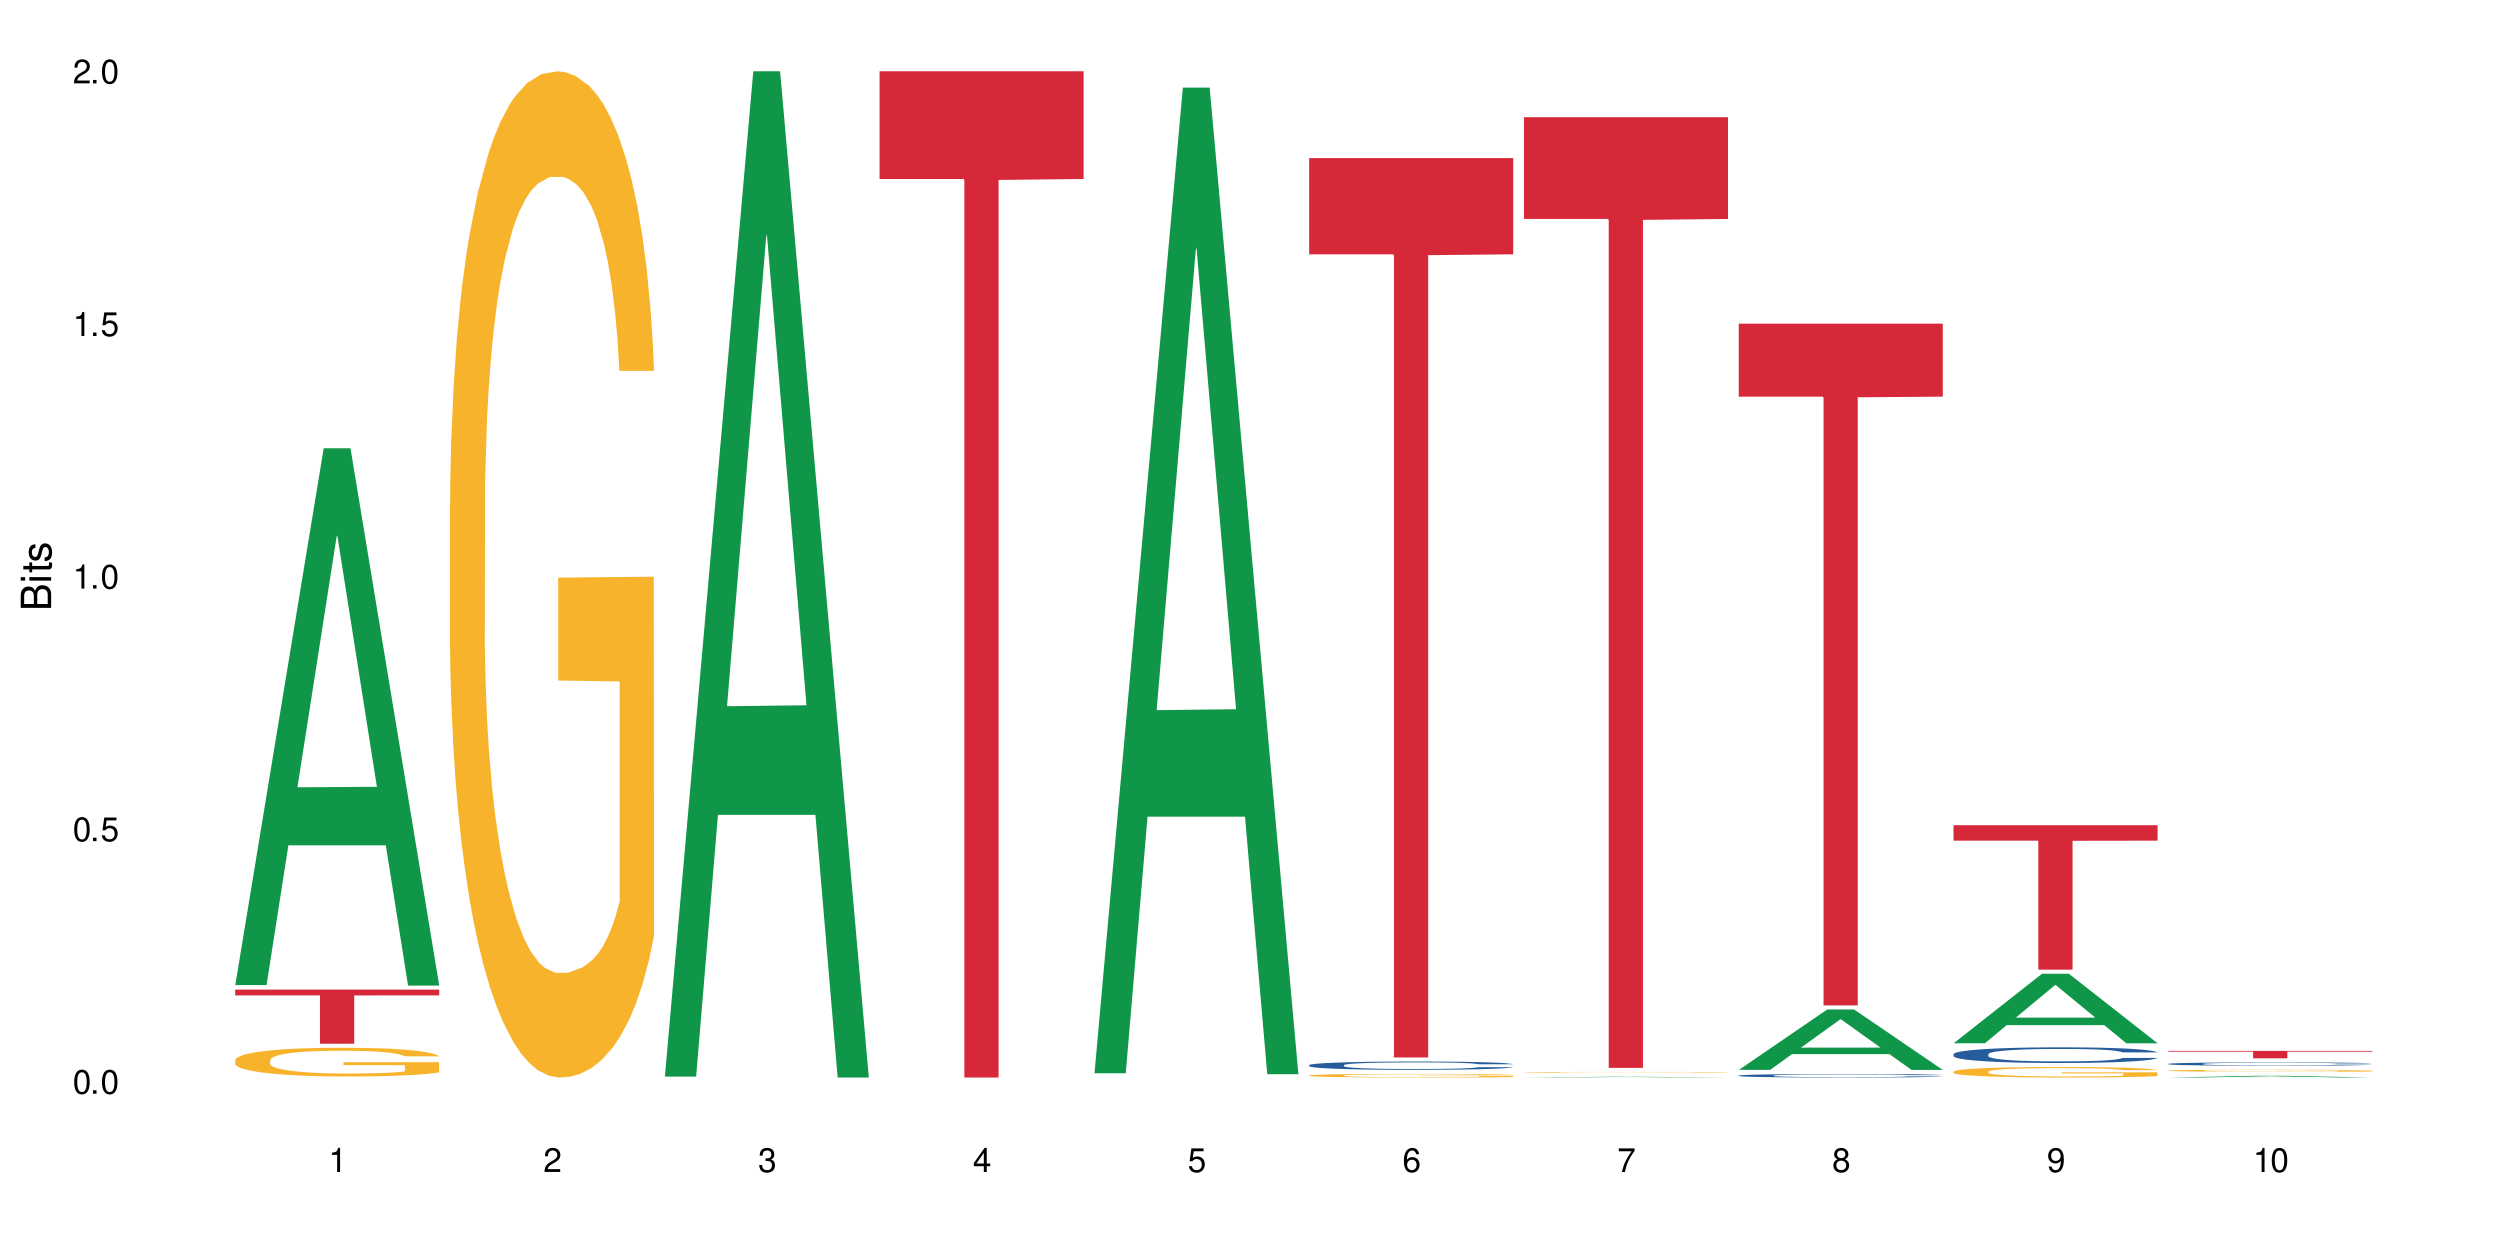
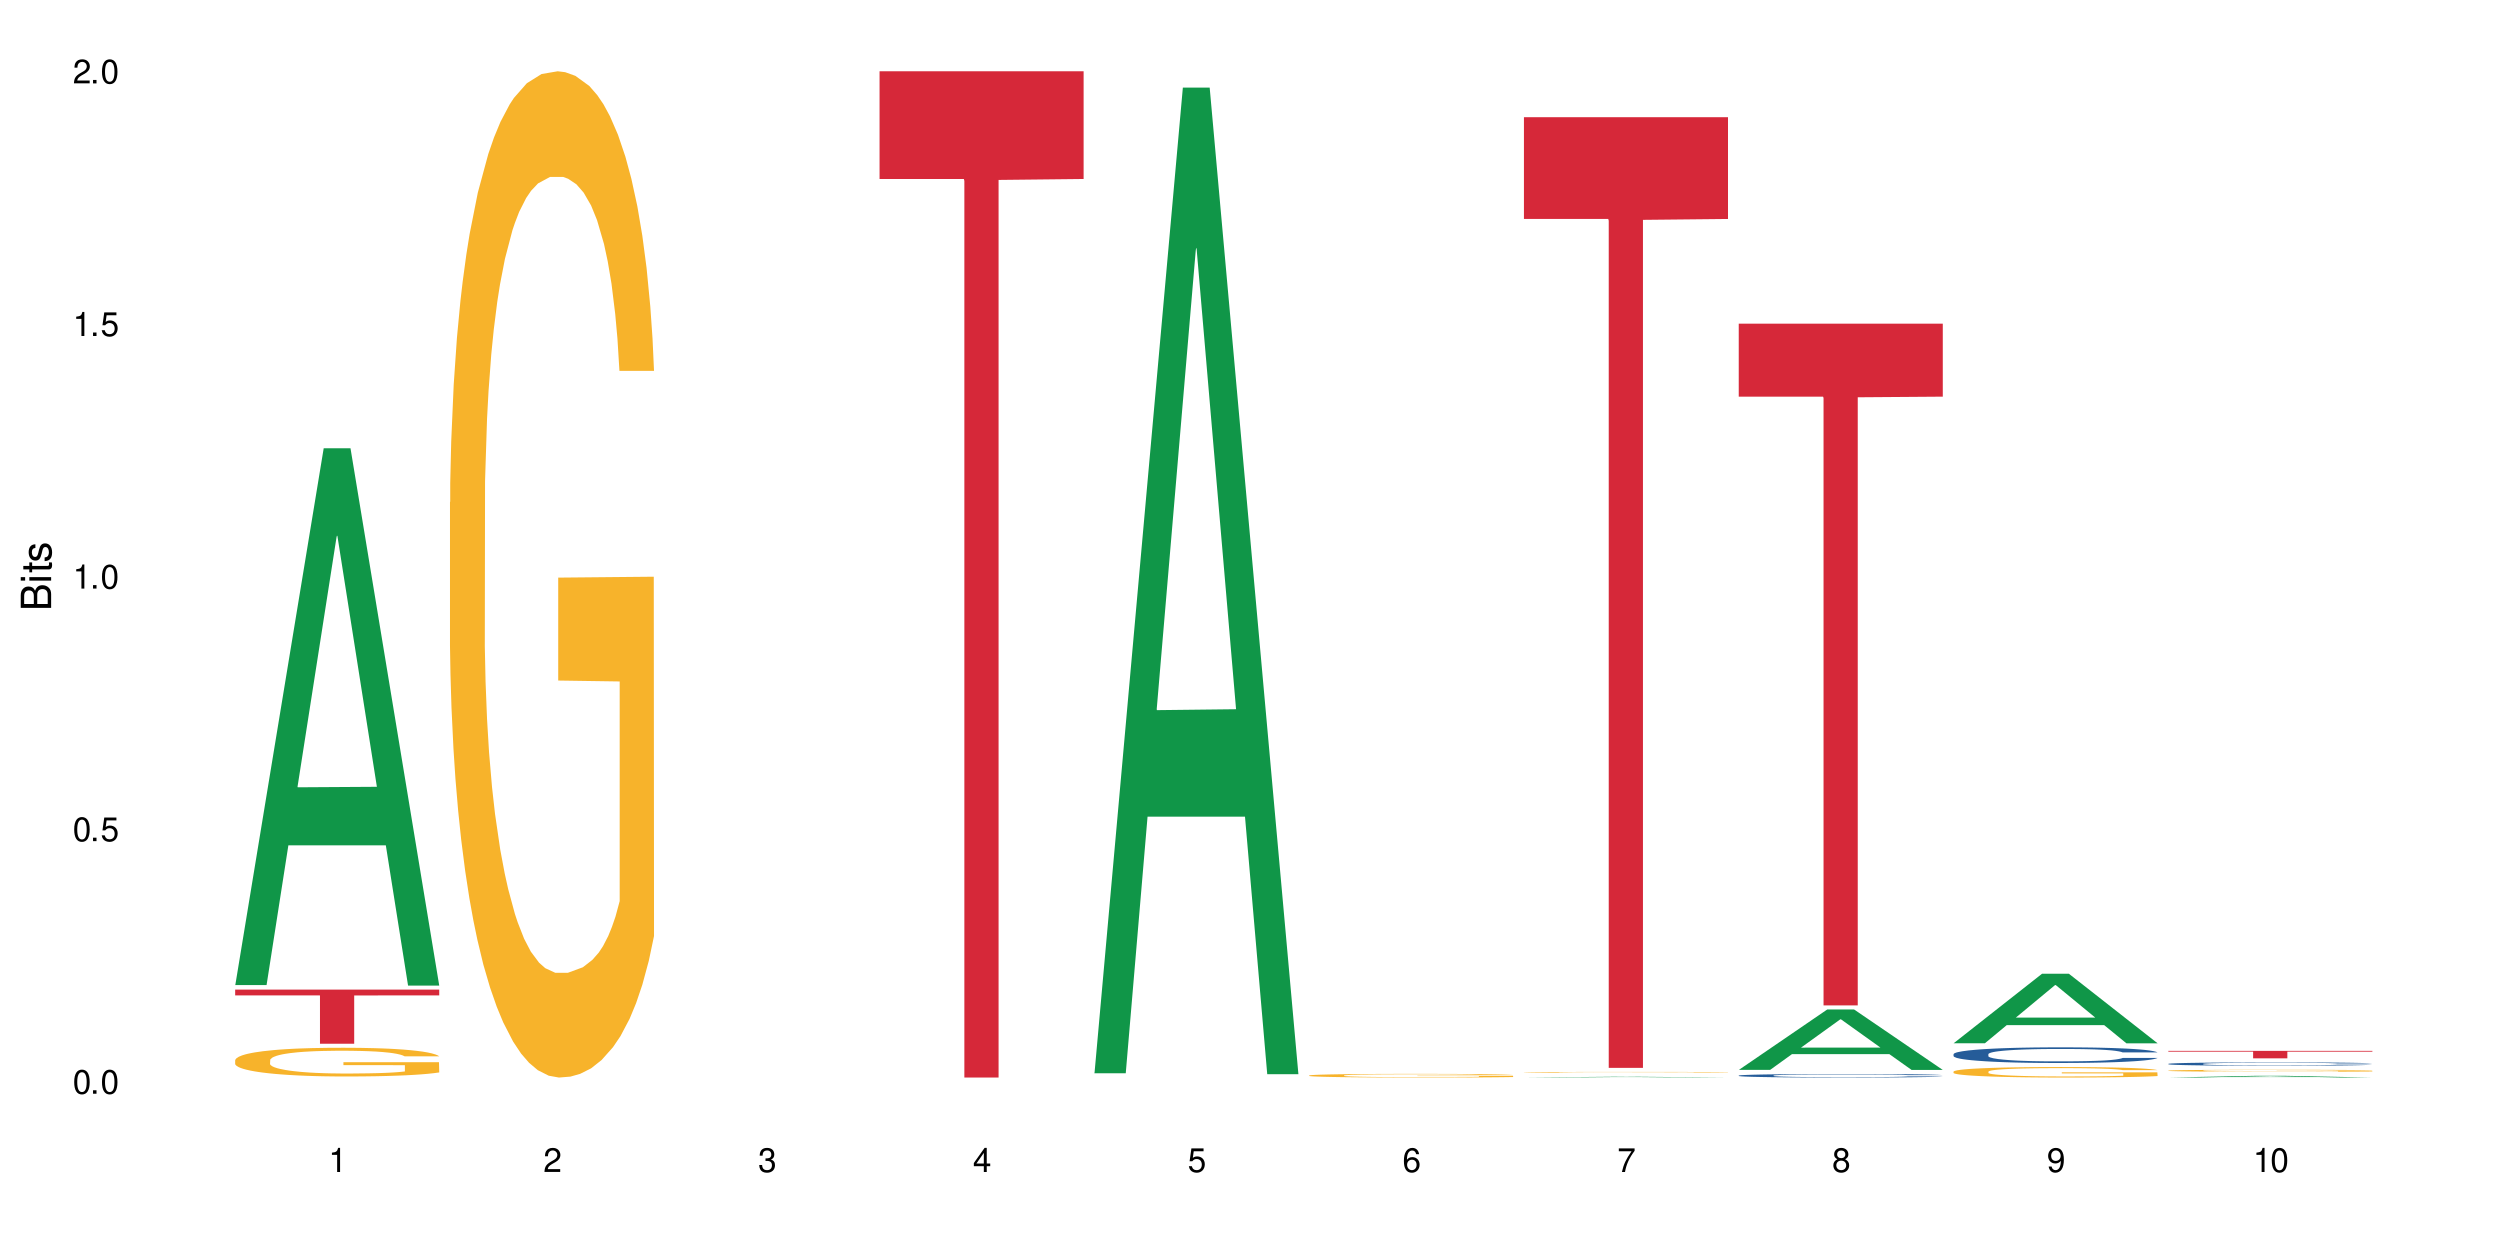
<svg xmlns="http://www.w3.org/2000/svg" xmlns:xlink="http://www.w3.org/1999/xlink" width="720" height="360" viewBox="0 0 720 360">
  <defs>
    <g>
      <g id="glyph-0-0">
</g>
      <g id="glyph-0-1">
        <path d="M 2.641 -6.938 C 2 -6.938 1.422 -6.656 1.078 -6.172 C 0.641 -5.562 0.406 -4.641 0.406 -3.359 C 0.406 -1.016 1.188 0.219 2.641 0.219 C 4.078 0.219 4.859 -1.016 4.859 -3.297 C 4.859 -4.641 4.656 -5.547 4.203 -6.172 C 3.844 -6.656 3.281 -6.938 2.641 -6.938 Z M 2.641 -6.188 C 3.547 -6.188 4 -5.25 4 -3.375 C 4 -1.406 3.562 -0.484 2.625 -0.484 C 1.734 -0.484 1.281 -1.438 1.281 -3.344 C 1.281 -5.25 1.734 -6.188 2.641 -6.188 Z M 2.641 -6.188 " />
      </g>
      <g id="glyph-0-2">
        <path d="M 1.828 -1 L 0.828 -1 L 0.828 0 L 1.828 0 Z M 1.828 -1 " />
      </g>
      <g id="glyph-0-3">
        <path d="M 4.562 -6.797 L 1.062 -6.797 L 0.547 -3.094 L 1.328 -3.094 C 1.719 -3.562 2.047 -3.734 2.578 -3.734 C 3.484 -3.734 4.062 -3.109 4.062 -2.094 C 4.062 -1.125 3.484 -0.531 2.578 -0.531 C 1.828 -0.531 1.375 -0.906 1.188 -1.672 L 0.328 -1.672 C 0.453 -1.109 0.547 -0.844 0.75 -0.594 C 1.125 -0.078 1.828 0.219 2.594 0.219 C 3.969 0.219 4.922 -0.781 4.922 -2.219 C 4.922 -3.562 4.031 -4.484 2.719 -4.484 C 2.25 -4.484 1.859 -4.359 1.469 -4.062 L 1.734 -5.969 L 4.562 -5.969 Z M 4.562 -6.797 " />
      </g>
      <g id="glyph-0-4">
        <path d="M 2.484 -4.938 L 2.484 0 L 3.328 0 L 3.328 -6.938 L 2.766 -6.938 C 2.469 -5.875 2.281 -5.734 0.984 -5.562 L 0.984 -4.938 Z M 2.484 -4.938 " />
      </g>
      <g id="glyph-0-5">
        <path d="M 4.859 -0.828 L 1.281 -0.828 C 1.359 -1.406 1.672 -1.781 2.5 -2.281 L 3.469 -2.828 C 4.406 -3.344 4.906 -4.062 4.906 -4.906 C 4.906 -5.484 4.672 -6.031 4.266 -6.406 C 3.859 -6.766 3.375 -6.938 2.719 -6.938 C 1.859 -6.938 1.219 -6.625 0.844 -6.031 C 0.609 -5.672 0.5 -5.234 0.484 -4.531 L 1.328 -4.531 C 1.359 -5.016 1.406 -5.281 1.531 -5.516 C 1.75 -5.938 2.188 -6.203 2.703 -6.203 C 3.469 -6.203 4.031 -5.641 4.031 -4.891 C 4.031 -4.344 3.719 -3.859 3.125 -3.516 L 2.234 -3 C 0.812 -2.172 0.406 -1.531 0.328 -0.016 L 4.859 -0.016 Z M 4.859 -0.828 " />
      </g>
      <g id="glyph-0-6">
        <path d="M 2.125 -3.188 L 2.578 -3.188 C 3.5 -3.188 3.984 -2.766 3.984 -1.922 C 3.984 -1.062 3.469 -0.531 2.594 -0.531 C 1.656 -0.531 1.203 -1 1.156 -2.016 L 0.312 -2.016 C 0.344 -1.453 0.438 -1.094 0.609 -0.781 C 0.953 -0.109 1.625 0.219 2.547 0.219 C 3.953 0.219 4.859 -0.625 4.859 -1.938 C 4.859 -2.828 4.516 -3.297 3.703 -3.594 C 4.344 -3.844 4.656 -4.328 4.656 -5.031 C 4.656 -6.219 3.875 -6.938 2.578 -6.938 C 1.203 -6.938 0.484 -6.172 0.453 -4.703 L 1.297 -4.703 C 1.312 -5.125 1.344 -5.359 1.453 -5.578 C 1.641 -5.969 2.062 -6.203 2.594 -6.203 C 3.344 -6.203 3.797 -5.75 3.797 -5 C 3.797 -4.516 3.609 -4.219 3.25 -4.047 C 3.016 -3.953 2.703 -3.922 2.125 -3.906 Z M 2.125 -3.188 " />
      </g>
      <g id="glyph-0-7">
        <path d="M 3.141 -1.672 L 3.141 0 L 3.984 0 L 3.984 -1.672 L 4.984 -1.672 L 4.984 -2.438 L 3.984 -2.438 L 3.984 -6.938 L 3.359 -6.938 L 0.266 -2.578 L 0.266 -1.672 Z M 3.141 -2.438 L 1 -2.438 L 3.141 -5.5 Z M 3.141 -2.438 " />
      </g>
      <g id="glyph-0-8">
        <path d="M 4.781 -5.125 C 4.609 -6.266 3.891 -6.938 2.844 -6.938 C 2.094 -6.938 1.422 -6.578 1.031 -5.953 C 0.594 -5.266 0.406 -4.422 0.406 -3.172 C 0.406 -2 0.578 -1.25 0.984 -0.641 C 1.359 -0.078 1.953 0.219 2.703 0.219 C 3.984 0.219 4.922 -0.75 4.922 -2.094 C 4.922 -3.375 4.062 -4.281 2.844 -4.281 C 2.172 -4.281 1.641 -4.031 1.281 -3.516 C 1.281 -5.234 1.828 -6.188 2.797 -6.188 C 3.391 -6.188 3.797 -5.797 3.938 -5.125 Z M 2.734 -3.531 C 3.547 -3.531 4.062 -2.953 4.062 -2.031 C 4.062 -1.156 3.484 -0.531 2.703 -0.531 C 1.922 -0.531 1.328 -1.188 1.328 -2.078 C 1.328 -2.938 1.906 -3.531 2.734 -3.531 Z M 2.734 -3.531 " />
      </g>
      <g id="glyph-0-9">
        <path d="M 4.984 -6.797 L 0.438 -6.797 L 0.438 -5.969 L 4.109 -5.969 C 2.5 -3.656 1.828 -2.234 1.328 0 L 2.219 0 C 2.594 -2.172 3.453 -4.047 4.984 -6.094 Z M 4.984 -6.797 " />
      </g>
      <g id="glyph-0-10">
        <path d="M 3.75 -3.656 C 4.469 -4.094 4.688 -4.438 4.688 -5.078 C 4.688 -6.172 3.844 -6.938 2.641 -6.938 C 1.438 -6.938 0.594 -6.172 0.594 -5.094 C 0.594 -4.438 0.812 -4.094 1.516 -3.656 C 0.734 -3.266 0.359 -2.703 0.359 -1.922 C 0.359 -0.656 1.281 0.219 2.641 0.219 C 3.984 0.219 4.922 -0.656 4.922 -1.922 C 4.922 -2.703 4.531 -3.266 3.75 -3.656 Z M 2.641 -6.188 C 3.359 -6.188 3.812 -5.75 3.812 -5.062 C 3.812 -4.406 3.344 -3.984 2.641 -3.984 C 1.922 -3.984 1.453 -4.406 1.453 -5.078 C 1.453 -5.75 1.922 -6.188 2.641 -6.188 Z M 2.641 -3.266 C 3.484 -3.266 4.062 -2.719 4.062 -1.906 C 4.062 -1.078 3.484 -0.531 2.625 -0.531 C 1.797 -0.531 1.219 -1.094 1.219 -1.906 C 1.219 -2.719 1.781 -3.266 2.641 -3.266 Z M 2.641 -3.266 " />
      </g>
      <g id="glyph-0-11">
        <path d="M 0.516 -1.578 C 0.672 -0.453 1.406 0.219 2.438 0.219 C 3.188 0.219 3.859 -0.141 4.266 -0.766 C 4.688 -1.453 4.891 -2.297 4.891 -3.547 C 4.891 -4.719 4.703 -5.453 4.312 -6.078 C 3.938 -6.641 3.344 -6.938 2.594 -6.938 C 1.297 -6.938 0.359 -5.969 0.359 -4.625 C 0.359 -3.344 1.234 -2.453 2.453 -2.453 C 3.094 -2.453 3.578 -2.672 4.016 -3.203 C 4 -1.484 3.469 -0.531 2.5 -0.531 C 1.906 -0.531 1.484 -0.906 1.359 -1.578 Z M 2.578 -6.203 C 3.375 -6.203 3.969 -5.531 3.969 -4.641 C 3.969 -3.797 3.391 -3.188 2.547 -3.188 C 1.734 -3.188 1.234 -3.766 1.234 -4.688 C 1.234 -5.562 1.797 -6.203 2.578 -6.203 Z M 2.578 -6.203 " />
      </g>
      <g id="glyph-1-0">
</g>
      <g id="glyph-1-1">
        <path d="M 0 -0.953 L 0 -4.891 C 0 -5.719 -0.234 -6.344 -0.734 -6.797 C -1.188 -7.234 -1.812 -7.469 -2.5 -7.469 C -3.547 -7.469 -4.188 -7 -4.625 -5.875 C -4.984 -6.688 -5.625 -7.094 -6.531 -7.094 C -7.172 -7.094 -7.734 -6.859 -8.141 -6.391 C -8.562 -5.922 -8.75 -5.344 -8.75 -4.5 L -8.75 -0.953 Z M -4.984 -2.062 L -7.766 -2.062 L -7.766 -4.219 C -7.766 -4.844 -7.688 -5.203 -7.453 -5.5 C -7.219 -5.812 -6.859 -5.969 -6.375 -5.969 C -5.891 -5.969 -5.531 -5.812 -5.297 -5.5 C -5.062 -5.203 -4.984 -4.844 -4.984 -4.219 Z M -0.984 -2.062 L -4 -2.062 L -4 -4.781 C -4 -5.766 -3.438 -6.359 -2.484 -6.359 C -1.547 -6.359 -0.984 -5.766 -0.984 -4.781 Z M -0.984 -2.062 " />
      </g>
      <g id="glyph-1-2">
        <path d="M -6.281 -1.797 L -6.281 -0.797 L 0 -0.797 L 0 -1.797 Z M -8.75 -1.797 L -8.75 -0.797 L -7.484 -0.797 L -7.484 -1.797 Z M -8.75 -1.797 " />
      </g>
      <g id="glyph-1-3">
        <path d="M -6.281 -3.047 L -6.281 -2.016 L -8.016 -2.016 L -8.016 -1.016 L -6.281 -1.016 L -6.281 -0.172 L -5.469 -0.172 L -5.469 -1.016 L -0.719 -1.016 C -0.078 -1.016 0.281 -1.453 0.281 -2.234 C 0.281 -2.5 0.25 -2.719 0.188 -3.047 L -0.641 -3.047 C -0.609 -2.906 -0.594 -2.766 -0.594 -2.562 C -0.594 -2.141 -0.719 -2.016 -1.156 -2.016 L -5.469 -2.016 L -5.469 -3.047 Z M -6.281 -3.047 " />
      </g>
      <g id="glyph-1-4">
        <path d="M -4.531 -5.25 C -5.766 -5.25 -6.469 -4.422 -6.469 -2.969 C -6.469 -1.516 -5.719 -0.562 -4.547 -0.562 C -3.562 -0.562 -3.094 -1.062 -2.734 -2.562 L -2.516 -3.484 C -2.344 -4.188 -2.094 -4.469 -1.641 -4.469 C -1.047 -4.469 -0.641 -3.875 -0.641 -3 C -0.641 -2.453 -0.797 -2 -1.062 -1.75 C -1.25 -1.594 -1.422 -1.531 -1.875 -1.469 L -1.875 -0.406 C -0.422 -0.453 0.281 -1.266 0.281 -2.922 C 0.281 -4.5 -0.5 -5.516 -1.719 -5.516 C -2.656 -5.516 -3.172 -4.984 -3.469 -3.734 L -3.703 -2.766 C -3.891 -1.953 -4.156 -1.609 -4.594 -1.609 C -5.188 -1.609 -5.547 -2.125 -5.547 -2.938 C -5.547 -3.75 -5.203 -4.172 -4.531 -4.203 Z M -4.531 -5.25 " />
      </g>
    </g>
  </defs>
  <rect x="-72" y="-36" width="864" height="432" fill="rgb(100%, 100%, 100%)" fill-opacity="1" />
  <path fill-rule="nonzero" fill="rgb(6.275%, 58.824%, 28.235%)" fill-opacity="1" d="M 67.73 283.695 L 67.793 283.551 L 93.223 129.109 L 100.945 129.109 L 126.5 283.844 L 117.52 283.844 L 111.117 243.453 L 83.051 243.453 L 76.773 283.695 L 67.73 283.695 L 85.75 226.742 L 108.543 226.598 L 97.176 154.391 L 97.051 154.246 L 96.926 154.68 L 85.688 226.598 L 85.75 226.742 Z M 67.73 283.695 " />
  <path fill-rule="nonzero" fill="rgb(96.863%, 70.196%, 16.863%)" fill-opacity="1" d="M 67.73 305.297 L 67.801 305.289 L 67.801 305.137 L 68.09 304.797 L 68.805 304.328 L 69.738 303.945 L 70.742 303.641 L 71.387 303.484 L 72.461 303.258 L 73.395 303.09 L 75.758 302.75 L 78.77 302.434 L 80.418 302.297 L 82.281 302.168 L 84.93 302.023 L 86.148 301.973 L 89.875 301.852 L 94.105 301.777 L 98.762 301.754 L 100.914 301.762 L 103.852 301.789 L 107.863 301.875 L 110.16 301.949 L 111.949 302.023 L 113.812 302.125 L 116.105 302.273 L 118.258 302.457 L 119.977 302.637 L 121.695 302.863 L 123.129 303.105 L 124.348 303.371 L 125.422 303.688 L 126.07 303.953 L 126.5 304.215 L 116.535 304.215 L 115.965 303.953 L 115.32 303.746 L 114.242 303.5 L 113.168 303.316 L 112.094 303.172 L 110.086 302.977 L 108.367 302.855 L 106.215 302.75 L 104.137 302.684 L 101.773 302.637 L 100.34 302.621 L 96.543 302.621 L 93.102 302.676 L 91.094 302.734 L 89.66 302.797 L 87.656 302.91 L 86.438 303 L 85.719 303.059 L 83.57 303.293 L 82.137 303.508 L 81.348 303.648 L 80.344 303.875 L 79.629 304.082 L 78.84 304.383 L 78.41 304.609 L 77.836 305.125 L 77.766 306.484 L 77.98 306.77 L 78.41 307.082 L 78.984 307.352 L 79.844 307.641 L 80.703 307.859 L 82.207 308.152 L 83.496 308.352 L 84.5 308.48 L 86.438 308.684 L 87.227 308.75 L 89.09 308.887 L 91.023 308.992 L 93.387 309.082 L 95.18 309.129 L 98.047 309.168 L 101.703 309.168 L 106 309.121 L 108.727 309.062 L 110.59 309 L 111.809 308.949 L 113.312 308.863 L 114.387 308.789 L 115.391 308.707 L 116.609 308.578 L 116.609 306.77 L 98.906 306.762 L 98.906 305.918 L 126.426 305.91 L 126.5 308.863 L 124.992 309.066 L 123.129 309.266 L 121.34 309.414 L 119.477 309.543 L 116.824 309.688 L 114.672 309.777 L 111.375 309.883 L 108.367 309.953 L 105.215 309.996 L 102.418 310.02 L 99.121 310.027 L 96.184 310.012 L 93.031 309.969 L 90.52 309.906 L 88.227 309.832 L 85.934 309.734 L 83.066 309.574 L 81.203 309.445 L 79.27 309.289 L 77.336 309.098 L 75.613 308.895 L 74.469 308.734 L 73.32 308.555 L 72.102 308.328 L 70.957 308.07 L 70.098 307.836 L 69.309 307.57 L 68.734 307.324 L 68.16 306.98 L 67.875 306.711 L 67.73 306.477 Z M 67.73 305.297 " />
  <path fill-rule="nonzero" fill="rgb(83.922%, 15.686%, 22.353%)" fill-opacity="1" d="M 67.73 285.008 L 126.5 285.008 L 126.5 286.676 L 102.008 286.688 L 102.008 300.59 L 92.152 300.59 L 92.152 286.703 L 92.008 286.676 L 67.73 286.676 Z M 67.73 285.008 " />
  <path fill-rule="nonzero" fill="rgb(96.863%, 70.196%, 16.863%)" fill-opacity="1" d="M 129.594 144.652 L 129.664 144.387 L 129.664 139.094 L 129.949 127.184 L 130.668 110.777 L 131.598 97.277 L 132.602 86.691 L 133.246 81.133 L 134.32 73.195 L 135.254 67.371 L 137.617 55.461 L 140.629 44.348 L 142.277 39.582 L 144.141 35.082 L 146.793 30.055 L 148.012 28.203 L 151.738 23.965 L 155.965 21.32 L 160.625 20.527 L 162.773 20.789 L 165.711 21.848 L 169.727 24.762 L 172.02 27.406 L 173.812 30.055 L 175.676 33.496 L 177.969 38.789 L 180.117 45.141 L 181.836 51.492 L 183.559 59.43 L 184.992 67.902 L 186.211 77.164 L 187.285 88.281 L 187.93 97.543 L 188.359 106.805 L 178.398 106.805 L 177.824 97.543 L 177.18 90.398 L 176.105 81.664 L 175.031 75.312 L 173.953 70.281 L 171.949 63.402 L 170.227 59.168 L 168.078 55.461 L 166 53.078 L 163.633 51.492 L 162.199 50.961 L 158.402 50.961 L 154.961 52.816 L 152.957 54.934 L 151.523 57.051 L 149.516 61.02 L 148.297 64.195 L 147.582 66.312 L 145.43 74.516 L 143.996 81.93 L 143.207 86.957 L 142.207 94.898 L 141.488 102.043 L 140.699 112.629 L 140.27 120.57 L 139.695 138.566 L 139.625 186.207 L 139.84 196.262 L 140.27 207.113 L 140.844 216.641 L 141.703 226.699 L 142.562 234.375 L 144.07 244.695 L 145.359 251.578 L 146.363 256.078 L 148.297 263.223 L 149.086 265.605 L 150.949 270.367 L 152.883 274.074 L 155.25 277.25 L 157.039 278.836 L 159.906 280.16 L 163.562 280.16 L 167.863 278.574 L 170.586 276.457 L 172.449 274.34 L 173.668 272.484 L 175.172 269.574 L 176.246 266.926 L 177.25 264.016 L 178.469 259.516 L 178.469 196.262 L 160.766 195.996 L 160.766 166.355 L 188.289 166.09 L 188.359 269.574 L 186.855 276.719 L 184.992 283.602 L 183.199 288.895 L 181.336 293.395 L 178.684 298.422 L 176.535 301.598 L 173.238 305.305 L 170.227 307.688 L 167.074 309.273 L 164.277 310.066 L 160.984 310.332 L 158.043 309.805 L 154.891 308.215 L 152.383 306.098 L 150.09 303.453 L 147.797 300.012 L 144.93 294.453 L 143.066 289.953 L 141.129 284.395 L 139.195 277.777 L 137.477 270.633 L 136.328 265.074 L 135.184 258.723 L 133.965 250.781 L 132.816 241.785 L 131.957 233.578 L 131.168 224.316 L 130.594 215.582 L 130.023 203.672 L 129.734 194.145 L 129.594 185.941 Z M 129.594 144.652 " />
-   <path fill-rule="nonzero" fill="rgb(6.275%, 58.824%, 28.235%)" fill-opacity="1" d="M 191.453 310.059 L 191.516 309.789 L 216.945 20.527 L 224.668 20.527 L 250.219 310.332 L 241.242 310.332 L 234.84 234.684 L 206.773 234.684 L 200.492 310.059 L 191.453 310.059 L 209.473 203.391 L 232.266 203.117 L 220.898 67.875 L 220.773 67.602 L 220.648 68.418 L 209.41 203.117 L 209.473 203.391 Z M 191.453 310.059 " />
  <path fill-rule="nonzero" fill="rgb(83.922%, 15.686%, 22.353%)" fill-opacity="1" d="M 253.312 20.527 L 312.082 20.527 L 312.082 51.547 L 287.59 51.82 L 287.59 310.332 L 277.734 310.332 L 277.734 52.094 L 277.594 51.547 L 253.312 51.547 Z M 253.312 20.527 " />
  <path fill-rule="nonzero" fill="rgb(6.275%, 58.824%, 28.235%)" fill-opacity="1" d="M 315.176 309.109 L 315.238 308.844 L 340.664 25.223 L 348.387 25.223 L 373.941 309.375 L 364.965 309.375 L 358.559 235.203 L 330.496 235.203 L 324.215 309.109 L 315.176 309.109 L 333.195 204.52 L 355.984 204.254 L 344.621 71.648 L 344.496 71.379 L 344.371 72.18 L 333.133 204.254 L 333.195 204.52 Z M 315.176 309.109 " />
-   <path fill-rule="nonzero" fill="rgb(14.51%, 36.078%, 60%)" fill-opacity="1" d="M 377.035 306.762 L 377.105 306.762 L 377.105 306.707 L 377.32 306.625 L 377.824 306.52 L 378.324 306.449 L 379.617 306.32 L 381.406 306.195 L 383.27 306.098 L 384.633 306.043 L 385.852 306 L 388.645 305.918 L 390.438 305.875 L 392.371 305.84 L 394.738 305.801 L 396.457 305.781 L 400.328 305.746 L 403.195 305.73 L 405.414 305.723 L 410.219 305.723 L 413.086 305.734 L 415.164 305.742 L 417.457 305.762 L 419.391 305.781 L 422.758 305.828 L 425.77 305.891 L 427.133 305.926 L 429.281 305.992 L 430.93 306.059 L 432.078 306.113 L 433.367 306.195 L 434.512 306.293 L 435.375 306.406 L 435.805 306.5 L 425.77 306.5 L 425.27 306.41 L 424.695 306.344 L 423.621 306.254 L 422.543 306.191 L 421.039 306.129 L 419.68 306.086 L 417.816 306.043 L 416.168 306.02 L 414.445 306 L 412.797 305.984 L 409.645 305.973 L 405.988 305.973 L 404.629 305.977 L 401.832 305.996 L 400.328 306.008 L 398.176 306.039 L 396.672 306.07 L 394.879 306.113 L 393.664 306.148 L 392.156 306.207 L 391.082 306.258 L 389.863 306.328 L 389.148 306.383 L 388.504 306.445 L 387.93 306.516 L 387.5 306.594 L 387.211 306.672 L 387.07 306.754 L 387.07 307.09 L 387.211 307.168 L 387.57 307.262 L 388.504 307.395 L 389.863 307.508 L 391.441 307.602 L 392.945 307.668 L 393.805 307.699 L 394.953 307.73 L 396.742 307.777 L 399.324 307.82 L 400.828 307.836 L 403.121 307.855 L 405.488 307.863 L 408.641 307.863 L 411.438 307.855 L 413.301 307.844 L 415.234 307.828 L 417.887 307.789 L 419.535 307.754 L 420.969 307.711 L 422.043 307.672 L 422.758 307.637 L 423.836 307.57 L 424.695 307.496 L 425.34 307.418 L 425.77 307.344 L 435.805 307.344 L 435.375 307.43 L 434.727 307.516 L 434.082 307.578 L 433.078 307.656 L 431.934 307.723 L 430.285 307.801 L 428.922 307.852 L 427.133 307.906 L 425.484 307.945 L 423.691 307.984 L 421.039 308.027 L 419.32 308.051 L 417.457 308.07 L 415.234 308.086 L 412.438 308.102 L 409.43 308.109 L 406.633 308.113 L 403.625 308.109 L 401.402 308.098 L 398.465 308.078 L 394.809 308.039 L 392.156 308 L 390.078 307.957 L 388.289 307.914 L 386.281 307.855 L 383.699 307.758 L 382.125 307.684 L 381.047 307.625 L 379.832 307.539 L 378.969 307.461 L 377.969 307.34 L 377.25 307.184 L 377.035 307.062 Z M 377.035 306.762 " />
  <path fill-rule="nonzero" fill="rgb(96.863%, 70.196%, 16.863%)" fill-opacity="1" d="M 377.035 309.73 L 377.105 309.727 L 377.105 309.707 L 377.395 309.664 L 378.109 309.605 L 379.043 309.555 L 380.047 309.516 L 380.691 309.496 L 381.766 309.469 L 382.695 309.445 L 385.062 309.402 L 388.07 309.363 L 389.719 309.344 L 391.582 309.328 L 394.234 309.312 L 395.453 309.305 L 399.18 309.289 L 403.41 309.277 L 410.219 309.277 L 413.156 309.281 L 417.168 309.293 L 419.461 309.301 L 421.254 309.312 L 423.117 309.324 L 425.41 309.344 L 427.562 309.367 L 429.281 309.391 L 431 309.418 L 432.434 309.449 L 433.652 309.484 L 434.727 309.523 L 435.375 309.559 L 435.805 309.59 L 425.84 309.59 L 425.27 309.559 L 424.621 309.531 L 423.547 309.5 L 422.473 309.477 L 421.398 309.457 L 419.391 309.434 L 417.672 309.418 L 415.52 309.402 L 413.441 309.395 L 411.078 309.391 L 409.645 309.387 L 405.848 309.387 L 402.406 309.395 L 400.398 309.402 L 398.965 309.41 L 396.961 309.422 L 395.742 309.434 L 395.023 309.441 L 392.875 309.473 L 391.441 309.5 L 390.652 309.52 L 389.648 309.547 L 388.934 309.574 L 388.145 309.613 L 387.715 309.641 L 387.141 309.707 L 387.07 309.879 L 387.285 309.918 L 387.715 309.957 L 388.289 309.992 L 389.148 310.027 L 390.008 310.055 L 391.512 310.094 L 392.801 310.117 L 393.805 310.133 L 395.742 310.16 L 396.527 310.168 L 398.391 310.188 L 400.328 310.199 L 402.691 310.211 L 404.484 310.219 L 407.352 310.223 L 411.008 310.223 L 415.305 310.215 L 418.031 310.207 L 419.895 310.203 L 421.109 310.195 L 422.617 310.184 L 423.691 310.176 L 424.695 310.164 L 425.914 310.148 L 425.914 309.918 L 408.211 309.914 L 408.211 309.809 L 435.73 309.809 L 435.805 310.184 L 434.297 310.211 L 432.434 310.234 L 430.645 310.254 L 428.781 310.27 L 426.129 310.289 L 423.977 310.301 L 420.68 310.312 L 417.672 310.324 L 414.52 310.328 L 411.723 310.332 L 405.488 310.332 L 402.336 310.324 L 399.824 310.316 L 397.531 310.309 L 395.238 310.293 L 392.371 310.273 L 390.508 310.258 L 388.574 310.238 L 386.641 310.215 L 384.918 310.188 L 383.773 310.168 L 382.625 310.145 L 381.406 310.117 L 380.262 310.082 L 379.398 310.051 L 378.613 310.02 L 378.039 309.988 L 377.465 309.945 L 377.18 309.91 L 377.035 309.879 Z M 377.035 309.73 " />
-   <path fill-rule="nonzero" fill="rgb(83.922%, 15.686%, 22.353%)" fill-opacity="1" d="M 377.035 45.516 L 435.805 45.516 L 435.805 73.242 L 411.312 73.488 L 411.312 304.559 L 401.457 304.559 L 401.457 73.73 L 401.312 73.242 L 377.035 73.242 Z M 377.035 45.516 " />
  <path fill-rule="nonzero" fill="rgb(6.275%, 58.824%, 28.235%)" fill-opacity="1" d="M 438.895 310.332 L 438.957 310.332 L 464.387 310.105 L 472.109 310.105 L 497.664 310.332 L 488.688 310.332 L 482.281 310.273 L 454.215 310.273 L 447.938 310.332 L 438.895 310.332 L 456.914 310.25 L 479.707 310.25 L 468.344 310.141 L 468.219 310.141 L 468.09 310.145 L 456.852 310.25 L 456.914 310.25 Z M 438.895 310.332 " />
  <path fill-rule="nonzero" fill="rgb(96.863%, 70.196%, 16.863%)" fill-opacity="1" d="M 438.895 308.812 L 438.969 308.812 L 438.969 308.809 L 439.254 308.797 L 439.973 308.785 L 440.902 308.773 L 441.906 308.766 L 442.551 308.762 L 443.625 308.754 L 444.559 308.75 L 446.922 308.742 L 449.934 308.734 L 451.582 308.73 L 453.445 308.727 L 456.098 308.723 L 457.316 308.719 L 461.043 308.719 L 465.27 308.715 L 475.016 308.715 L 479.031 308.719 L 481.324 308.719 L 483.117 308.723 L 484.98 308.723 L 487.273 308.73 L 489.422 308.734 L 491.141 308.738 L 492.863 308.746 L 494.297 308.75 L 495.516 308.758 L 496.59 308.766 L 497.234 308.773 L 497.664 308.781 L 487.703 308.781 L 487.129 308.773 L 486.484 308.77 L 485.41 308.762 L 484.332 308.758 L 483.258 308.754 L 481.254 308.746 L 479.531 308.746 L 477.383 308.742 L 475.305 308.738 L 464.266 308.738 L 462.262 308.742 L 460.828 308.742 L 458.82 308.746 L 457.602 308.75 L 456.887 308.75 L 454.734 308.758 L 453.301 308.762 L 452.512 308.766 L 451.512 308.773 L 450.793 308.777 L 450.004 308.785 L 449.574 308.793 L 449 308.809 L 448.93 308.844 L 449.145 308.852 L 449.574 308.859 L 450.148 308.867 L 451.867 308.883 L 453.375 308.891 L 454.664 308.895 L 455.668 308.898 L 457.602 308.906 L 458.391 308.906 L 460.254 308.91 L 462.188 308.914 L 464.555 308.914 L 466.344 308.918 L 477.168 308.918 L 479.891 308.914 L 481.754 308.914 L 482.973 308.91 L 484.477 308.91 L 485.551 308.906 L 486.555 308.906 L 487.773 308.902 L 487.773 308.852 L 470.07 308.852 L 470.07 308.828 L 497.594 308.828 L 497.664 308.91 L 496.16 308.914 L 494.297 308.922 L 492.504 308.926 L 490.641 308.93 L 487.988 308.934 L 485.84 308.934 L 482.543 308.938 L 479.531 308.938 L 476.379 308.941 L 464.195 308.941 L 461.688 308.938 L 459.395 308.938 L 457.102 308.934 L 454.234 308.93 L 452.371 308.926 L 450.434 308.922 L 448.5 308.914 L 446.781 308.91 L 444.484 308.902 L 443.27 308.895 L 442.121 308.887 L 441.262 308.883 L 440.473 308.875 L 439.898 308.867 L 439.328 308.859 L 439.039 308.852 L 438.895 308.844 Z M 438.895 308.812 " />
  <path fill-rule="nonzero" fill="rgb(83.922%, 15.686%, 22.353%)" fill-opacity="1" d="M 438.895 33.754 L 497.664 33.754 L 497.664 63.062 L 473.172 63.32 L 473.172 307.551 L 463.316 307.551 L 463.316 63.574 L 463.176 63.062 L 438.895 63.062 Z M 438.895 33.754 " />
  <path fill-rule="nonzero" fill="rgb(6.275%, 58.824%, 28.235%)" fill-opacity="1" d="M 500.758 308.129 L 500.82 308.113 L 526.25 290.727 L 533.973 290.727 L 559.523 308.145 L 550.547 308.145 L 544.141 303.598 L 516.078 303.598 L 509.797 308.129 L 500.758 308.129 L 518.777 301.719 L 541.566 301.699 L 530.203 293.57 L 530.078 293.555 L 529.953 293.605 L 518.715 301.699 L 518.777 301.719 Z M 500.758 308.129 " />
  <path fill-rule="nonzero" fill="rgb(14.51%, 36.078%, 60%)" fill-opacity="1" d="M 500.758 309.754 L 500.828 309.754 L 500.828 309.73 L 501.043 309.695 L 501.547 309.652 L 502.047 309.621 L 503.336 309.566 L 505.129 309.512 L 506.992 309.469 L 508.355 309.445 L 509.57 309.426 L 512.367 309.395 L 514.16 309.375 L 516.094 309.359 L 518.461 309.344 L 520.18 309.336 L 524.051 309.32 L 526.914 309.312 L 529.137 309.309 L 533.938 309.309 L 536.805 309.312 L 538.883 309.316 L 541.18 309.324 L 543.113 309.336 L 546.48 309.355 L 549.492 309.383 L 550.852 309.395 L 553.004 309.426 L 554.652 309.453 L 555.797 309.477 L 557.09 309.512 L 558.234 309.555 L 559.094 309.602 L 559.523 309.641 L 549.492 309.641 L 548.988 309.605 L 548.418 309.574 L 547.34 309.535 L 546.266 309.512 L 544.762 309.484 L 543.398 309.465 L 541.535 309.449 L 539.887 309.438 L 538.168 309.426 L 536.52 309.422 L 533.367 309.418 L 528.348 309.418 L 525.555 309.426 L 524.051 309.434 L 521.898 309.445 L 520.395 309.457 L 518.602 309.477 L 517.383 309.492 L 515.879 309.516 L 514.805 309.539 L 513.586 309.57 L 512.867 309.594 L 512.223 309.617 L 511.652 309.648 L 511.219 309.684 L 510.934 309.715 L 510.789 309.75 L 510.789 309.895 L 510.934 309.93 L 511.293 309.969 L 512.223 310.023 L 513.586 310.074 L 515.164 310.113 L 517.527 310.156 L 518.676 310.168 L 520.465 310.188 L 523.047 310.207 L 524.551 310.215 L 526.844 310.223 L 529.211 310.227 L 532.363 310.227 L 535.156 310.223 L 537.02 310.219 L 538.957 310.211 L 541.609 310.195 L 543.258 310.18 L 544.691 310.16 L 545.766 310.145 L 546.48 310.129 L 547.555 310.102 L 548.418 310.066 L 549.062 310.035 L 549.492 310.004 L 559.523 310.004 L 559.094 310.039 L 558.449 310.078 L 557.805 310.105 L 556.801 310.137 L 555.656 310.168 L 554.008 310.199 L 552.645 310.219 L 550.852 310.242 L 549.203 310.262 L 547.414 310.277 L 544.762 310.297 L 543.043 310.305 L 541.18 310.312 L 538.957 310.32 L 536.16 310.328 L 533.152 310.332 L 527.348 310.332 L 525.125 310.328 L 522.188 310.32 L 518.531 310.301 L 515.879 310.285 L 513.801 310.266 L 512.008 310.246 L 510.004 310.223 L 507.422 310.18 L 505.844 310.148 L 504.77 310.125 L 503.551 310.086 L 502.691 310.055 L 501.688 310 L 500.973 309.934 L 500.758 309.883 Z M 500.758 309.754 " />
  <path fill-rule="nonzero" fill="rgb(83.922%, 15.686%, 22.353%)" fill-opacity="1" d="M 500.758 93.219 L 559.523 93.219 L 559.523 114.234 L 535.031 114.418 L 535.031 289.562 L 525.18 289.562 L 525.18 114.605 L 525.035 114.234 L 500.758 114.234 Z M 500.758 93.219 " />
  <path fill-rule="nonzero" fill="rgb(6.275%, 58.824%, 28.235%)" fill-opacity="1" d="M 562.617 300.453 L 562.68 300.434 L 588.109 280.434 L 595.832 280.434 L 621.387 300.473 L 612.406 300.473 L 606.004 295.238 L 577.938 295.238 L 571.66 300.453 L 562.617 300.453 L 580.637 293.078 L 603.43 293.059 L 592.066 283.707 L 591.938 283.688 L 591.812 283.742 L 580.574 293.059 L 580.637 293.078 Z M 562.617 300.453 " />
  <path fill-rule="nonzero" fill="rgb(14.51%, 36.078%, 60%)" fill-opacity="1" d="M 562.617 303.594 L 562.691 303.59 L 562.691 303.492 L 562.906 303.336 L 563.406 303.137 L 563.906 303.004 L 565.199 302.758 L 566.988 302.523 L 568.852 302.344 L 570.215 302.234 L 571.434 302.152 L 574.227 302 L 576.02 301.922 L 577.953 301.852 L 580.32 301.781 L 582.039 301.742 L 585.91 301.676 L 588.777 301.648 L 591 301.633 L 595.801 301.633 L 598.668 301.652 L 600.746 301.672 L 603.039 301.703 L 604.973 301.742 L 608.344 301.832 L 611.352 301.949 L 612.715 302.012 L 614.863 302.141 L 616.512 302.266 L 617.66 302.371 L 618.949 302.523 L 620.098 302.711 L 620.957 302.918 L 621.387 303.098 L 611.352 303.098 L 610.852 302.934 L 610.277 302.805 L 609.203 302.637 L 608.129 302.516 L 606.621 302.398 L 605.262 302.32 L 603.398 302.238 L 601.75 302.191 L 600.027 302.152 L 598.379 302.129 L 595.227 302.105 L 591.57 302.105 L 590.211 302.113 L 587.414 302.145 L 585.91 302.176 L 583.762 302.23 L 582.254 302.285 L 580.465 302.367 L 579.246 302.438 L 577.738 302.547 L 576.664 302.641 L 575.445 302.777 L 574.73 302.879 L 574.086 302.992 L 573.512 303.129 L 573.082 303.273 L 572.793 303.426 L 572.652 303.574 L 572.652 304.215 L 572.793 304.363 L 573.152 304.535 L 574.086 304.785 L 575.445 305.004 L 577.023 305.176 L 578.527 305.301 L 579.387 305.359 L 580.535 305.426 L 582.328 305.508 L 584.906 305.59 L 586.41 305.621 L 588.707 305.656 L 591.07 305.672 L 594.223 305.672 L 597.02 305.656 L 598.883 305.633 L 600.816 305.602 L 603.469 305.531 L 605.117 305.465 L 606.551 305.387 L 607.625 305.309 L 608.344 305.242 L 609.418 305.117 L 610.277 304.977 L 610.922 304.832 L 611.352 304.691 L 621.387 304.691 L 620.957 304.855 L 620.312 305.016 L 619.664 305.137 L 618.664 305.281 L 617.516 305.406 L 615.867 305.551 L 614.504 305.648 L 612.715 305.75 L 611.066 305.828 L 609.273 305.898 L 606.621 305.98 L 604.902 306.023 L 603.039 306.059 L 600.816 306.094 L 598.023 306.121 L 595.012 306.137 L 592.219 306.141 L 589.207 306.133 L 586.984 306.117 L 584.047 306.078 L 580.391 306.004 L 577.738 305.926 L 575.66 305.848 L 573.871 305.766 L 571.863 305.656 L 569.281 305.473 L 567.707 305.332 L 566.633 305.219 L 565.414 305.059 L 564.555 304.914 L 563.551 304.684 L 562.832 304.391 L 562.617 304.164 Z M 562.617 303.594 " />
  <path fill-rule="nonzero" fill="rgb(96.863%, 70.196%, 16.863%)" fill-opacity="1" d="M 562.617 308.602 L 562.691 308.598 L 562.691 308.543 L 562.977 308.418 L 563.691 308.246 L 564.625 308.105 L 565.629 307.996 L 566.273 307.938 L 567.348 307.855 L 568.281 307.793 L 570.645 307.672 L 573.656 307.555 L 575.305 307.504 L 577.168 307.457 L 579.816 307.406 L 581.035 307.387 L 584.762 307.34 L 588.992 307.312 L 593.648 307.305 L 595.801 307.309 L 598.738 307.32 L 602.754 307.348 L 605.047 307.379 L 606.836 307.406 L 608.699 307.441 L 610.992 307.496 L 613.145 307.562 L 614.863 307.629 L 616.586 307.711 L 618.016 307.801 L 619.234 307.898 L 620.312 308.012 L 620.957 308.109 L 621.387 308.207 L 611.426 308.207 L 610.852 308.109 L 610.207 308.035 L 609.129 307.945 L 608.055 307.879 L 606.98 307.824 L 604.973 307.754 L 603.254 307.707 L 601.105 307.672 L 599.023 307.645 L 596.66 307.629 L 595.227 307.625 L 591.43 307.625 L 587.988 307.641 L 585.98 307.664 L 584.547 307.688 L 582.543 307.727 L 581.324 307.762 L 580.605 307.785 L 578.457 307.867 L 577.023 307.945 L 576.234 308 L 575.23 308.082 L 574.516 308.156 L 573.727 308.266 L 573.297 308.352 L 572.723 308.539 L 572.652 309.035 L 572.867 309.141 L 573.297 309.254 L 573.871 309.355 L 574.73 309.457 L 575.59 309.539 L 577.094 309.648 L 578.387 309.719 L 579.387 309.766 L 581.324 309.84 L 582.113 309.863 L 583.977 309.914 L 585.91 309.953 L 588.273 309.988 L 590.066 310.004 L 592.934 310.016 L 596.59 310.016 L 600.891 310 L 603.613 309.98 L 605.477 309.957 L 606.695 309.938 L 608.199 309.906 L 609.273 309.879 L 610.277 309.848 L 611.496 309.801 L 611.496 309.141 L 593.793 309.137 L 593.793 308.828 L 621.312 308.824 L 621.387 309.906 L 619.879 309.98 L 618.016 310.055 L 616.227 310.109 L 614.363 310.156 L 611.711 310.207 L 609.559 310.242 L 606.266 310.281 L 603.254 310.305 L 600.102 310.32 L 597.305 310.328 L 594.008 310.332 L 591.07 310.328 L 587.918 310.309 L 585.41 310.289 L 583.113 310.262 L 580.82 310.227 L 577.953 310.168 L 576.09 310.121 L 574.156 310.062 L 572.223 309.992 L 570.5 309.918 L 569.355 309.859 L 568.207 309.793 L 566.988 309.711 L 565.844 309.617 L 564.984 309.531 L 564.195 309.434 L 563.621 309.344 L 563.047 309.219 L 562.762 309.117 L 562.617 309.031 Z M 562.617 308.602 " />
-   <path fill-rule="nonzero" fill="rgb(83.922%, 15.686%, 22.353%)" fill-opacity="1" d="M 562.617 237.656 L 621.387 237.656 L 621.387 242.109 L 596.895 242.148 L 596.895 279.27 L 587.039 279.27 L 587.039 242.188 L 586.895 242.109 L 562.617 242.109 Z M 562.617 237.656 " />
  <path fill-rule="nonzero" fill="rgb(6.275%, 58.824%, 28.235%)" fill-opacity="1" d="M 624.48 310.332 L 624.543 310.332 L 649.969 309.824 L 657.691 309.824 L 683.246 310.332 L 674.27 310.332 L 667.863 310.199 L 639.797 310.199 L 633.52 310.332 L 624.48 310.332 L 642.5 310.145 L 665.289 310.145 L 653.926 309.91 L 653.801 309.906 L 653.676 309.91 L 642.438 310.145 L 642.5 310.145 Z M 624.48 310.332 " />
  <path fill-rule="nonzero" fill="rgb(14.51%, 36.078%, 60%)" fill-opacity="1" d="M 624.48 306.387 L 624.551 306.387 L 624.551 306.363 L 624.766 306.332 L 625.266 306.289 L 625.77 306.262 L 627.059 306.207 L 628.852 306.156 L 630.715 306.117 L 632.074 306.098 L 633.293 306.078 L 636.09 306.047 L 637.879 306.027 L 639.816 306.016 L 642.18 306 L 643.902 305.988 L 647.77 305.977 L 650.637 305.969 L 660.527 305.969 L 662.605 305.977 L 664.898 305.98 L 666.836 305.988 L 670.203 306.008 L 673.215 306.035 L 674.574 306.047 L 676.727 306.074 L 678.375 306.102 L 679.52 306.125 L 680.809 306.156 L 681.957 306.195 L 682.816 306.242 L 683.246 306.281 L 673.215 306.281 L 672.711 306.246 L 672.137 306.219 L 671.062 306.18 L 669.988 306.156 L 668.484 306.129 L 667.121 306.113 L 665.258 306.098 L 663.609 306.086 L 661.891 306.078 L 660.242 306.074 L 657.086 306.066 L 653.434 306.066 L 652.07 306.07 L 649.277 306.078 L 647.77 306.082 L 645.621 306.094 L 644.117 306.105 L 642.324 306.125 L 641.105 306.141 L 639.602 306.16 L 638.527 306.184 L 637.309 306.211 L 636.59 306.234 L 635.945 306.258 L 635.371 306.289 L 634.941 306.316 L 634.656 306.352 L 634.512 306.383 L 634.512 306.52 L 634.656 306.551 L 635.016 306.59 L 635.945 306.641 L 637.309 306.688 L 638.883 306.727 L 640.391 306.754 L 641.25 306.766 L 642.395 306.777 L 644.188 306.797 L 646.766 306.812 L 648.273 306.82 L 650.566 306.828 L 652.93 306.832 L 656.086 306.832 L 658.879 306.828 L 660.742 306.824 L 662.68 306.816 L 665.328 306.801 L 666.977 306.789 L 668.41 306.77 L 669.488 306.754 L 670.203 306.738 L 671.277 306.711 L 672.137 306.684 L 672.781 306.652 L 673.215 306.621 L 683.246 306.621 L 682.816 306.656 L 682.172 306.691 L 681.527 306.715 L 680.523 306.746 L 679.375 306.773 L 677.727 306.805 L 676.367 306.824 L 674.574 306.848 L 672.926 306.863 L 671.133 306.879 L 668.484 306.898 L 666.762 306.906 L 664.898 306.914 L 662.68 306.922 L 659.883 306.926 L 656.871 306.93 L 654.078 306.934 L 651.066 306.93 L 648.848 306.926 L 645.906 306.918 L 642.254 306.902 L 639.602 306.887 L 637.523 306.871 L 635.73 306.852 L 633.723 306.828 L 631.145 306.789 L 629.566 306.758 L 628.492 306.734 L 627.273 306.699 L 626.414 306.668 L 625.41 306.621 L 624.695 306.559 L 624.48 306.508 Z M 624.48 306.387 " />
-   <path fill-rule="nonzero" fill="rgb(96.863%, 70.196%, 16.863%)" fill-opacity="1" d="M 624.48 308.34 L 624.551 308.336 L 624.551 308.328 L 624.836 308.305 L 625.555 308.273 L 626.484 308.246 L 627.488 308.227 L 628.133 308.215 L 629.207 308.199 L 630.141 308.188 L 632.504 308.164 L 635.516 308.141 L 637.164 308.133 L 639.027 308.125 L 641.68 308.113 L 642.898 308.109 L 646.625 308.102 L 650.852 308.098 L 660.598 308.098 L 664.613 308.105 L 666.906 308.109 L 668.699 308.113 L 670.562 308.121 L 672.855 308.133 L 675.004 308.145 L 676.727 308.156 L 678.445 308.172 L 679.879 308.188 L 681.098 308.207 L 682.172 308.227 L 682.816 308.246 L 683.246 308.266 L 673.285 308.266 L 672.711 308.246 L 672.066 308.23 L 670.992 308.215 L 669.918 308.203 L 668.84 308.191 L 666.836 308.18 L 665.113 308.172 L 662.965 308.164 L 660.887 308.16 L 658.52 308.156 L 653.289 308.156 L 649.848 308.16 L 647.844 308.164 L 646.41 308.168 L 644.402 308.176 L 643.184 308.18 L 642.469 308.184 L 640.316 308.203 L 638.883 308.215 L 638.098 308.227 L 637.094 308.242 L 636.375 308.254 L 635.586 308.277 L 635.156 308.293 L 634.586 308.328 L 634.512 308.418 L 634.727 308.438 L 635.156 308.461 L 635.73 308.48 L 636.59 308.5 L 637.449 308.512 L 638.957 308.535 L 640.246 308.547 L 641.25 308.555 L 643.184 308.57 L 643.973 308.574 L 645.836 308.582 L 647.77 308.59 L 650.137 308.598 L 651.926 308.602 L 662.75 308.602 L 665.473 308.594 L 667.336 308.59 L 668.555 308.59 L 670.059 308.582 L 671.133 308.578 L 672.137 308.57 L 673.355 308.562 L 673.355 308.438 L 655.656 308.438 L 655.656 308.379 L 683.176 308.379 L 683.246 308.582 L 681.742 308.598 L 679.879 308.609 L 678.086 308.621 L 676.223 308.629 L 673.57 308.637 L 671.422 308.645 L 668.125 308.652 L 665.113 308.656 L 661.961 308.66 L 652.93 308.66 L 649.777 308.656 L 647.27 308.652 L 644.977 308.648 L 642.684 308.641 L 639.816 308.629 L 637.953 308.621 L 636.016 308.609 L 634.082 308.598 L 632.363 308.586 L 631.215 308.574 L 630.07 308.562 L 628.852 308.547 L 627.703 308.527 L 626.844 308.512 L 626.055 308.492 L 625.48 308.477 L 624.91 308.453 L 624.621 308.434 L 624.48 308.418 Z M 624.48 308.34 " />
+   <path fill-rule="nonzero" fill="rgb(96.863%, 70.196%, 16.863%)" fill-opacity="1" d="M 624.48 308.34 L 624.551 308.336 L 624.551 308.328 L 624.836 308.305 L 625.555 308.273 L 626.484 308.246 L 627.488 308.227 L 628.133 308.215 L 629.207 308.199 L 630.141 308.188 L 632.504 308.164 L 635.516 308.141 L 637.164 308.133 L 639.027 308.125 L 641.68 308.113 L 642.898 308.109 L 646.625 308.102 L 650.852 308.098 L 660.598 308.098 L 664.613 308.105 L 666.906 308.109 L 668.699 308.113 L 670.562 308.121 L 672.855 308.133 L 675.004 308.145 L 676.727 308.156 L 678.445 308.172 L 679.879 308.188 L 681.098 308.207 L 682.172 308.227 L 682.816 308.246 L 683.246 308.266 L 673.285 308.266 L 672.711 308.246 L 672.066 308.23 L 670.992 308.215 L 669.918 308.203 L 668.84 308.191 L 666.836 308.18 L 665.113 308.172 L 662.965 308.164 L 660.887 308.16 L 658.52 308.156 L 653.289 308.156 L 649.848 308.16 L 647.844 308.164 L 646.41 308.168 L 644.402 308.176 L 643.184 308.18 L 642.469 308.184 L 640.316 308.203 L 638.883 308.215 L 638.098 308.227 L 637.094 308.242 L 636.375 308.254 L 635.586 308.277 L 635.156 308.293 L 634.586 308.328 L 634.512 308.418 L 634.727 308.438 L 635.156 308.461 L 635.73 308.48 L 636.59 308.5 L 637.449 308.512 L 638.957 308.535 L 640.246 308.547 L 641.25 308.555 L 643.184 308.57 L 643.973 308.574 L 645.836 308.582 L 647.77 308.59 L 650.137 308.598 L 651.926 308.602 L 662.75 308.602 L 665.473 308.594 L 668.555 308.59 L 670.059 308.582 L 671.133 308.578 L 672.137 308.57 L 673.355 308.562 L 673.355 308.438 L 655.656 308.438 L 655.656 308.379 L 683.176 308.379 L 683.246 308.582 L 681.742 308.598 L 679.879 308.609 L 678.086 308.621 L 676.223 308.629 L 673.57 308.637 L 671.422 308.645 L 668.125 308.652 L 665.113 308.656 L 661.961 308.66 L 652.93 308.66 L 649.777 308.656 L 647.27 308.652 L 644.977 308.648 L 642.684 308.641 L 639.816 308.629 L 637.953 308.621 L 636.016 308.609 L 634.082 308.598 L 632.363 308.586 L 631.215 308.574 L 630.07 308.562 L 628.852 308.547 L 627.703 308.527 L 626.844 308.512 L 626.055 308.492 L 625.48 308.477 L 624.91 308.453 L 624.621 308.434 L 624.48 308.418 Z M 624.48 308.34 " />
  <path fill-rule="nonzero" fill="rgb(83.922%, 15.686%, 22.353%)" fill-opacity="1" d="M 624.48 302.641 L 683.246 302.641 L 683.246 302.871 L 658.754 302.875 L 658.754 304.805 L 648.898 304.805 L 648.898 302.875 L 648.758 302.871 L 624.48 302.871 Z M 624.48 302.641 " />
  <g fill="rgb(0%, 0%, 0%)" fill-opacity="1">
    <use xlink:href="#glyph-0-1" x="20.965" y="314.993" />
    <use xlink:href="#glyph-0-2" x="25.965" y="314.993" />
    <use xlink:href="#glyph-0-1" x="28.965" y="314.993" />
  </g>
  <g fill="rgb(0%, 0%, 0%)" fill-opacity="1">
    <use xlink:href="#glyph-0-1" x="20.965" y="242.251" />
    <use xlink:href="#glyph-0-2" x="25.965" y="242.251" />
    <use xlink:href="#glyph-0-3" x="28.965" y="242.251" />
  </g>
  <g fill="rgb(0%, 0%, 0%)" fill-opacity="1">
    <use xlink:href="#glyph-0-4" x="20.965" y="169.509" />
    <use xlink:href="#glyph-0-2" x="25.965" y="169.509" />
    <use xlink:href="#glyph-0-1" x="28.965" y="169.509" />
  </g>
  <g fill="rgb(0%, 0%, 0%)" fill-opacity="1">
    <use xlink:href="#glyph-0-4" x="20.965" y="96.767" />
    <use xlink:href="#glyph-0-2" x="25.965" y="96.767" />
    <use xlink:href="#glyph-0-3" x="28.965" y="96.767" />
  </g>
  <g fill="rgb(0%, 0%, 0%)" fill-opacity="1">
    <use xlink:href="#glyph-0-5" x="20.965" y="24.024" />
    <use xlink:href="#glyph-0-2" x="25.965" y="24.024" />
    <use xlink:href="#glyph-0-1" x="28.965" y="24.024" />
  </g>
  <g fill="rgb(0%, 0%, 0%)" fill-opacity="1">
    <use xlink:href="#glyph-0-4" x="94.613" y="337.532" />
  </g>
  <g fill="rgb(0%, 0%, 0%)" fill-opacity="1">
    <use xlink:href="#glyph-0-5" x="156.477" y="337.532" />
  </g>
  <g fill="rgb(0%, 0%, 0%)" fill-opacity="1">
    <use xlink:href="#glyph-0-6" x="218.336" y="337.532" />
  </g>
  <g fill="rgb(0%, 0%, 0%)" fill-opacity="1">
    <use xlink:href="#glyph-0-7" x="280.199" y="337.532" />
  </g>
  <g fill="rgb(0%, 0%, 0%)" fill-opacity="1">
    <use xlink:href="#glyph-0-3" x="342.059" y="337.532" />
  </g>
  <g fill="rgb(0%, 0%, 0%)" fill-opacity="1">
    <use xlink:href="#glyph-0-8" x="403.918" y="337.532" />
  </g>
  <g fill="rgb(0%, 0%, 0%)" fill-opacity="1">
    <use xlink:href="#glyph-0-9" x="465.781" y="337.532" />
  </g>
  <g fill="rgb(0%, 0%, 0%)" fill-opacity="1">
    <use xlink:href="#glyph-0-10" x="527.641" y="337.532" />
  </g>
  <g fill="rgb(0%, 0%, 0%)" fill-opacity="1">
    <use xlink:href="#glyph-0-11" x="589.5" y="337.532" />
  </g>
  <g fill="rgb(0%, 0%, 0%)" fill-opacity="1">
    <use xlink:href="#glyph-0-4" x="648.863" y="337.532" />
    <use xlink:href="#glyph-0-1" x="653.863" y="337.532" />
  </g>
  <g fill="rgb(0%, 0%, 0%)" fill-opacity="1">
    <use xlink:href="#glyph-1-1" x="14.725" y="176.012" />
    <use xlink:href="#glyph-1-2" x="14.725" y="168.012" />
    <use xlink:href="#glyph-1-3" x="14.725" y="165.012" />
    <use xlink:href="#glyph-1-4" x="14.725" y="162.012" />
  </g>
</svg>